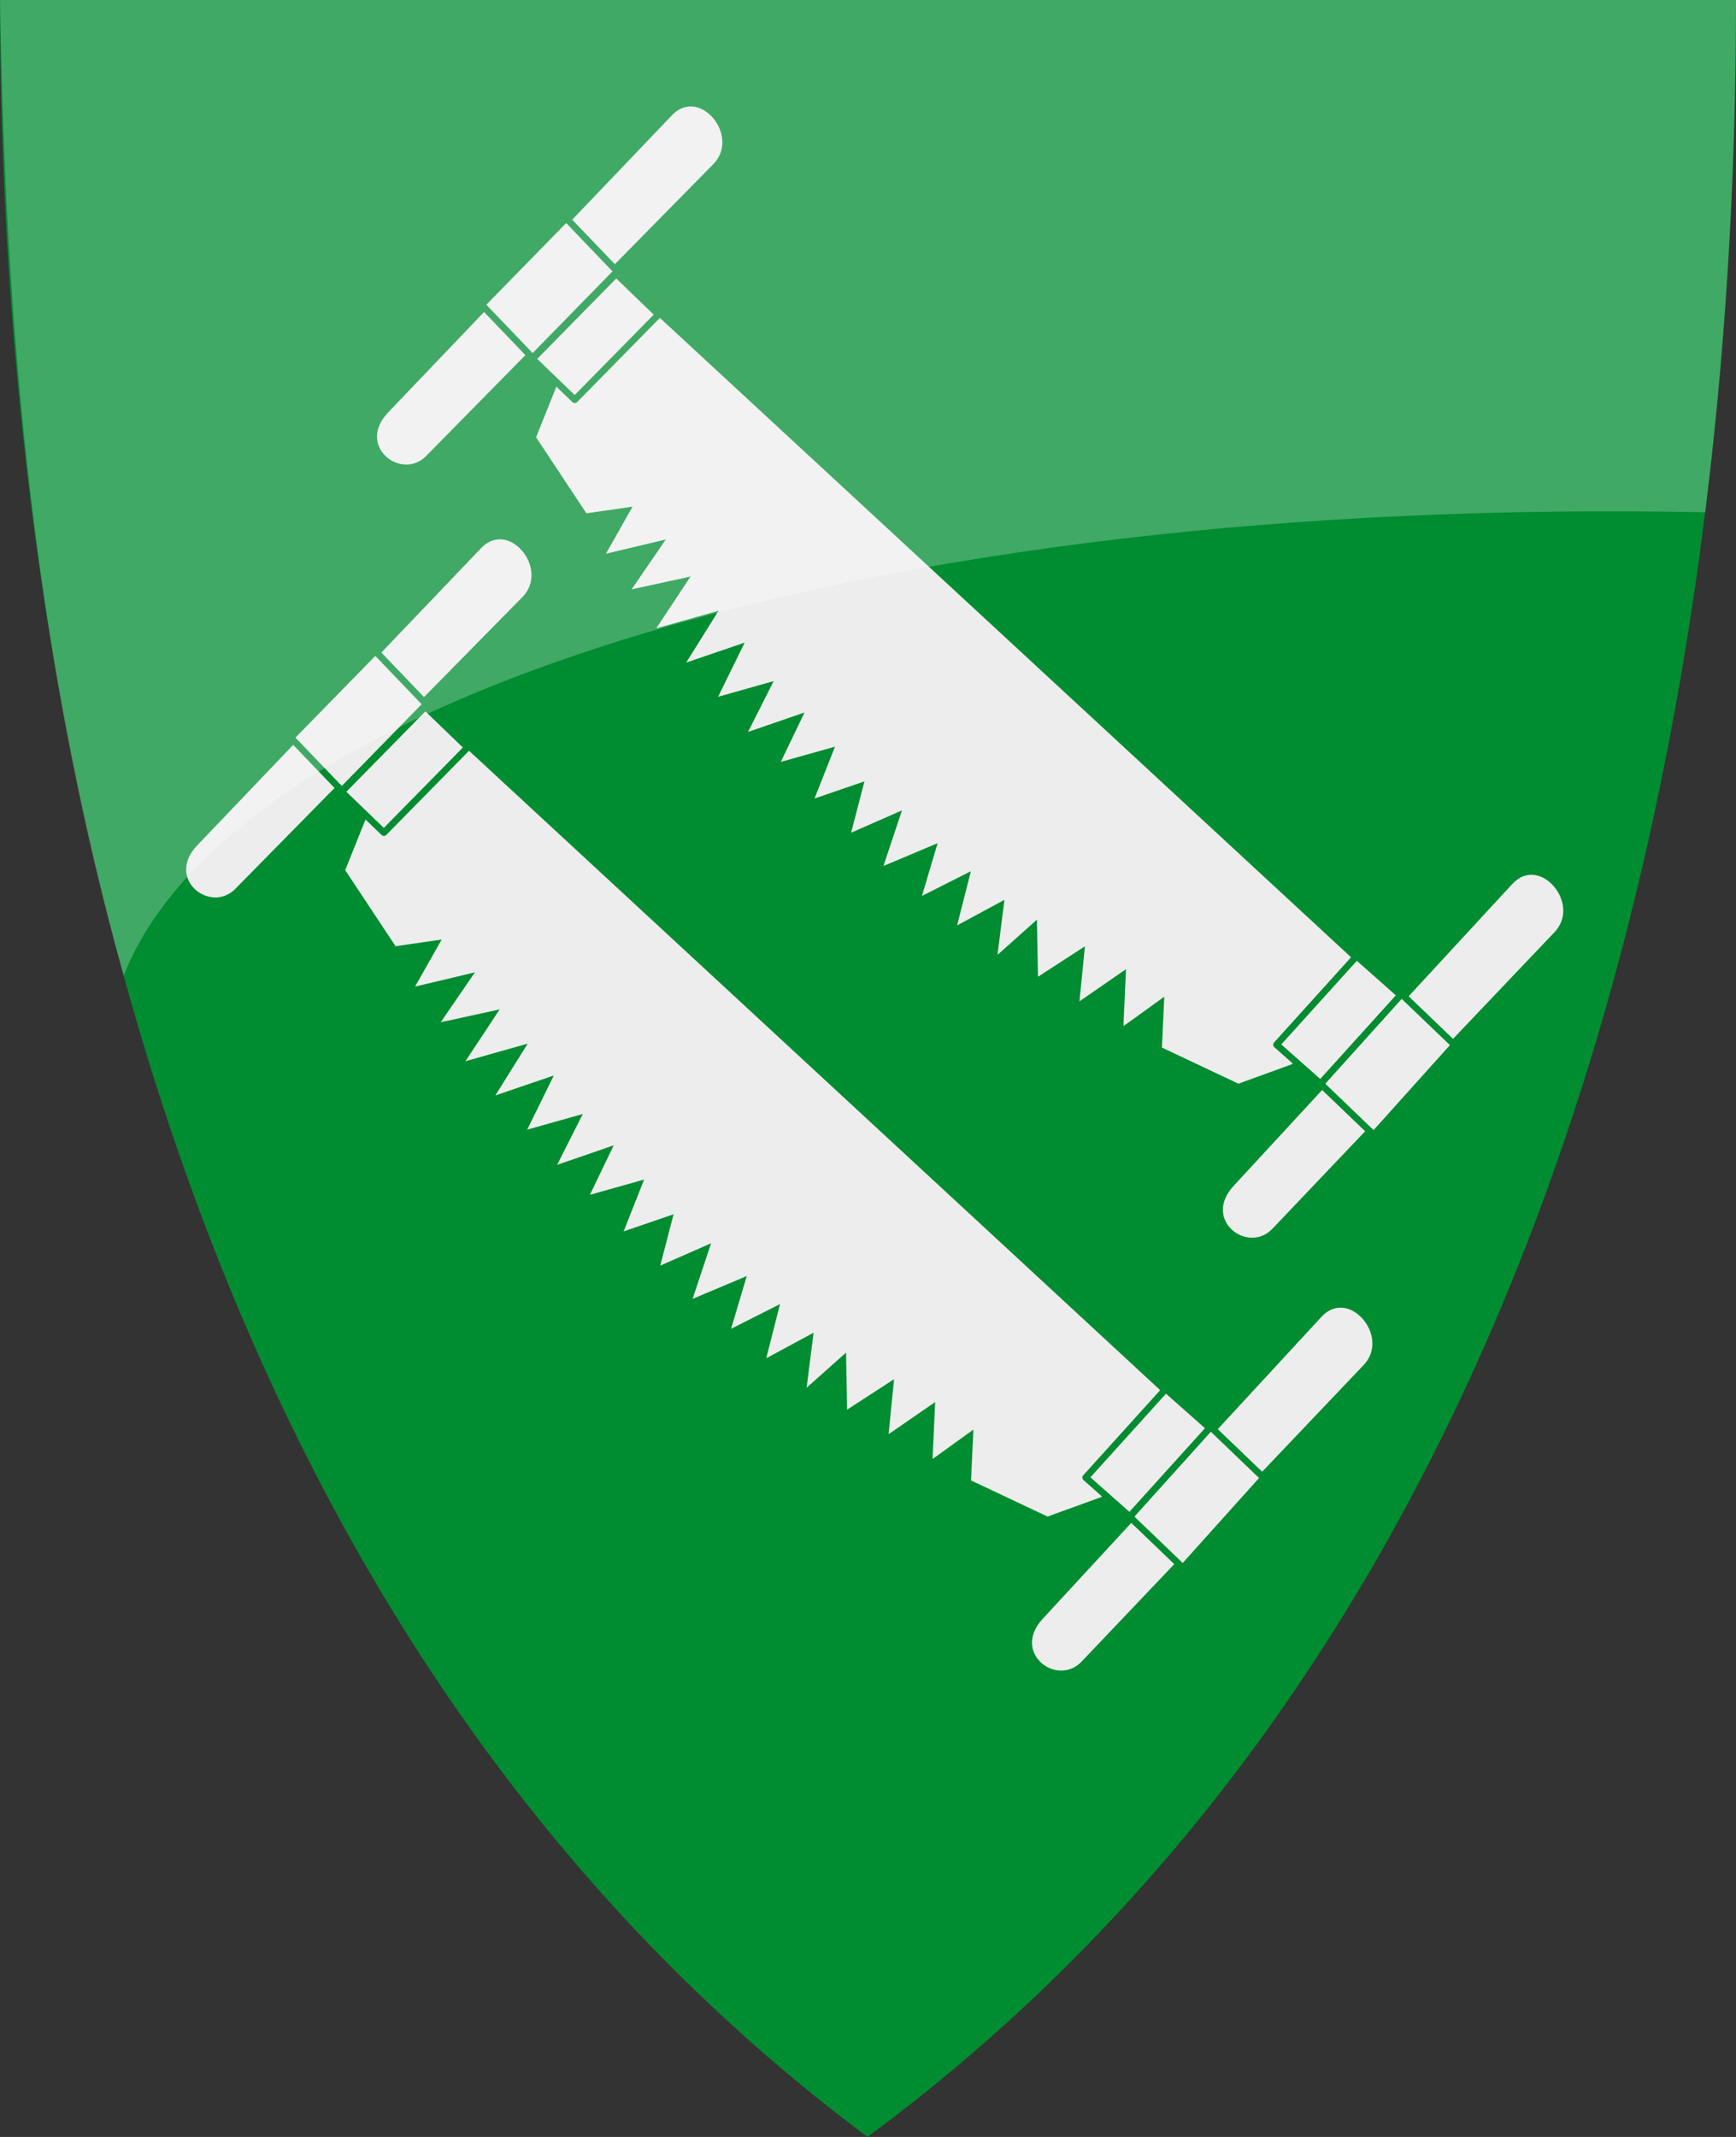
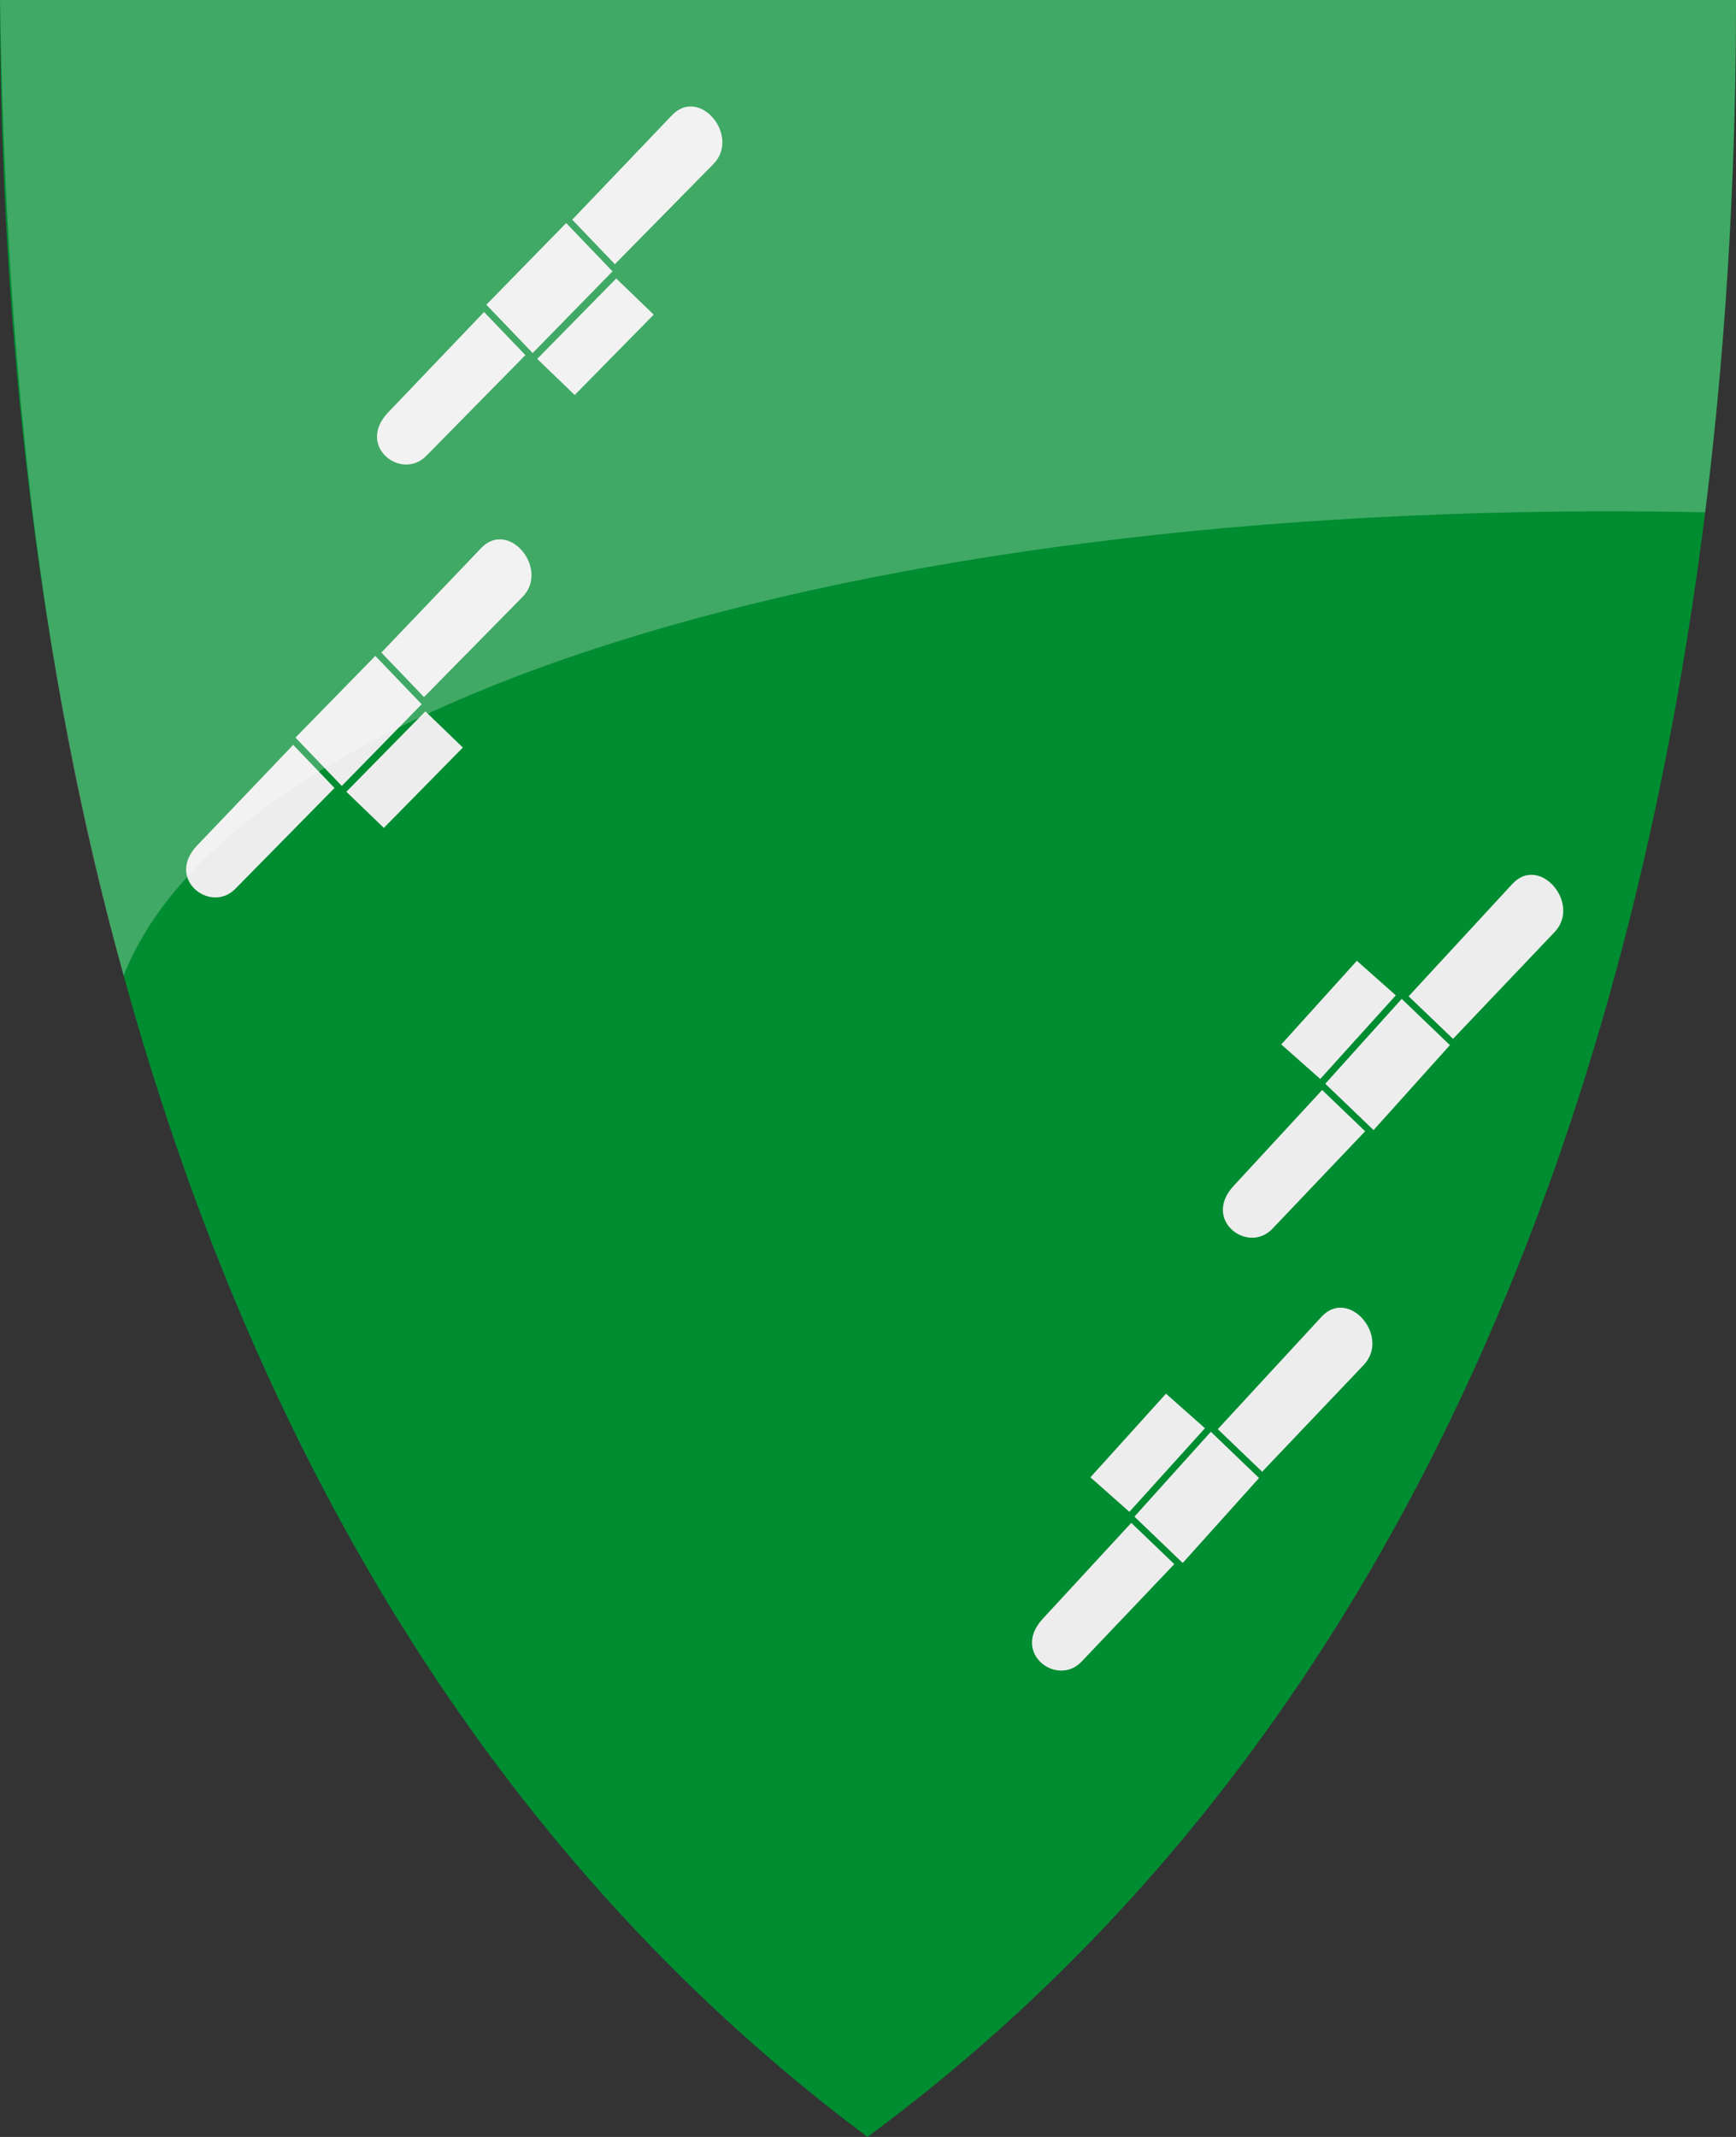
<svg xmlns="http://www.w3.org/2000/svg" xmlns:xlink="http://www.w3.org/1999/xlink" version="1.1" width="390" height="480" id="svg4228">
  <rect width="100%" height="100%" fill="#333333" stroke="none" />
  <defs id="defs4232" />
  <path d="M 0,0 C 130,0 260,0 390,0 389.99,114.998 370.786,350.147 194.888,479.998 20.791,350.089 0.081,115.022 0,0 z" id="path4240-0" style="color:#000000;fill:#008c31;fill-opacity:1;fill-rule:nonzero;stroke:none;marker:none;visibility:visible;display:inline;overflow:visible;enable-background:accumulate" />
-   <path d="m 120.427,98.221 11.317,17.082 10.356,-1.495 -5.979,10.569 13.452,-3.203 -7.687,11.21 13.238,-2.883 -7.687,11.637 13.986,-3.95 -7.26,11.637 13.132,-4.484 -5.979,12.171 12.491,-3.523 -5.765,11.423 12.705,-4.377 -5.338,11.103 12.171,-3.416 -4.591,11.637 11.21,-3.843 -2.989,11.53 11.423,-5.018 -4.164,12.491 12.171,-5.125 -3.523,11.851 10.996,-5.552 -3.096,12.171 10.637,-5.745 -1.563,12.364 8.861,-7.9 0.232,12.817 10.551,-6.838 -1.232,12.358 10.463,-7.221 -0.583,12.798 9.181,-6.619 -0.534,11.423 17.189,8.114 12.064,-4.377 18.72,-18.946 -173.311,-160.306 -11.103,28.078 z" id="path3020" style="fill:#ededed;fill-opacity:1;stroke:none" />
  <path d="m 87.189,92.648 c -7.225,7.564 2.983,15.43 8.553,9.77 L 160.247,36.875 c 6.17,-6.27 -3.048,-17.52 -9.283,-10.993 z" id="path3808" style="fill:#ededed;fill-opacity:1;stroke:none" />
  <use transform="matrix(1,-0.017,0.017,1,188.363,175.221)" id="use3810" x="0" y="0" width="390" height="480" xlink:href="#path3808" />
  <rect width="27.164" height="16.543" x="30.785" y="125.279" transform="matrix(0.699,-0.715,0.692,0.722,0,0)" id="rect3812" style="fill:#ededed;fill-opacity:1;stroke:#008c31;stroke-width:1.5;stroke-linejoin:round;stroke-miterlimit:4;stroke-opacity:1;stroke-dasharray:none" />
  <rect width="26.827" height="13.197" x="24.97" y="141.83" transform="matrix(0.701,-0.713,0.72,0.694,0,0)" id="rect3836" style="fill:#ededed;fill-opacity:1;stroke:#008c31;stroke-width:1.5;stroke-linecap:round;stroke-linejoin:round;stroke-miterlimit:4;stroke-opacity:1;stroke-dasharray:none;stroke-dashoffset:42.656" />
  <use transform="matrix(-0.999,0.042,-0.042,-0.999,437.752,298.545)" id="use3844" x="0" y="0" width="390" height="480" xlink:href="#rect3812" />
  <use transform="matrix(-0.999,0.042,-0.042,-0.999,437.53,299.033)" id="use3846" x="0" y="0" width="390" height="480" xlink:href="#rect3836" />
  <use transform="translate(-42.879,97.233)" id="use3848" x="0" y="0" width="390" height="480" xlink:href="#path3020" />
  <use transform="translate(-42.879,97.233)" id="use3850" x="0" y="0" width="390" height="480" xlink:href="#path3808" />
  <use transform="translate(-42.879,97.233)" id="use3852" x="0" y="0" width="390" height="480" xlink:href="#use3810" />
  <use transform="translate(-42.879,97.233)" id="use3854" x="0" y="0" width="390" height="480" xlink:href="#rect3812" />
  <use transform="translate(-42.879,97.233)" id="use3856" x="0" y="0" width="390" height="480" xlink:href="#rect3836" />
  <use transform="translate(-42.879,97.233)" id="use3858" x="0" y="0" width="390" height="480" xlink:href="#use3844" />
  <use transform="translate(-42.879,97.233)" id="use3860" x="0" y="0" width="390" height="480" xlink:href="#use3846" />
  <path d="m 0,0 c 130,0 260,0 390,0 -0.003,31.068 -1.406,70.905 -6.922,115.067 C 196.9,111.325 52.401,156.495 27.785,219.14 7.711,147.877 1.149,73.779 0,0 z" id="path4240-0-3" style="opacity:0.25;fill:#ffffff;fill-opacity:1;stroke:none" />
</svg>